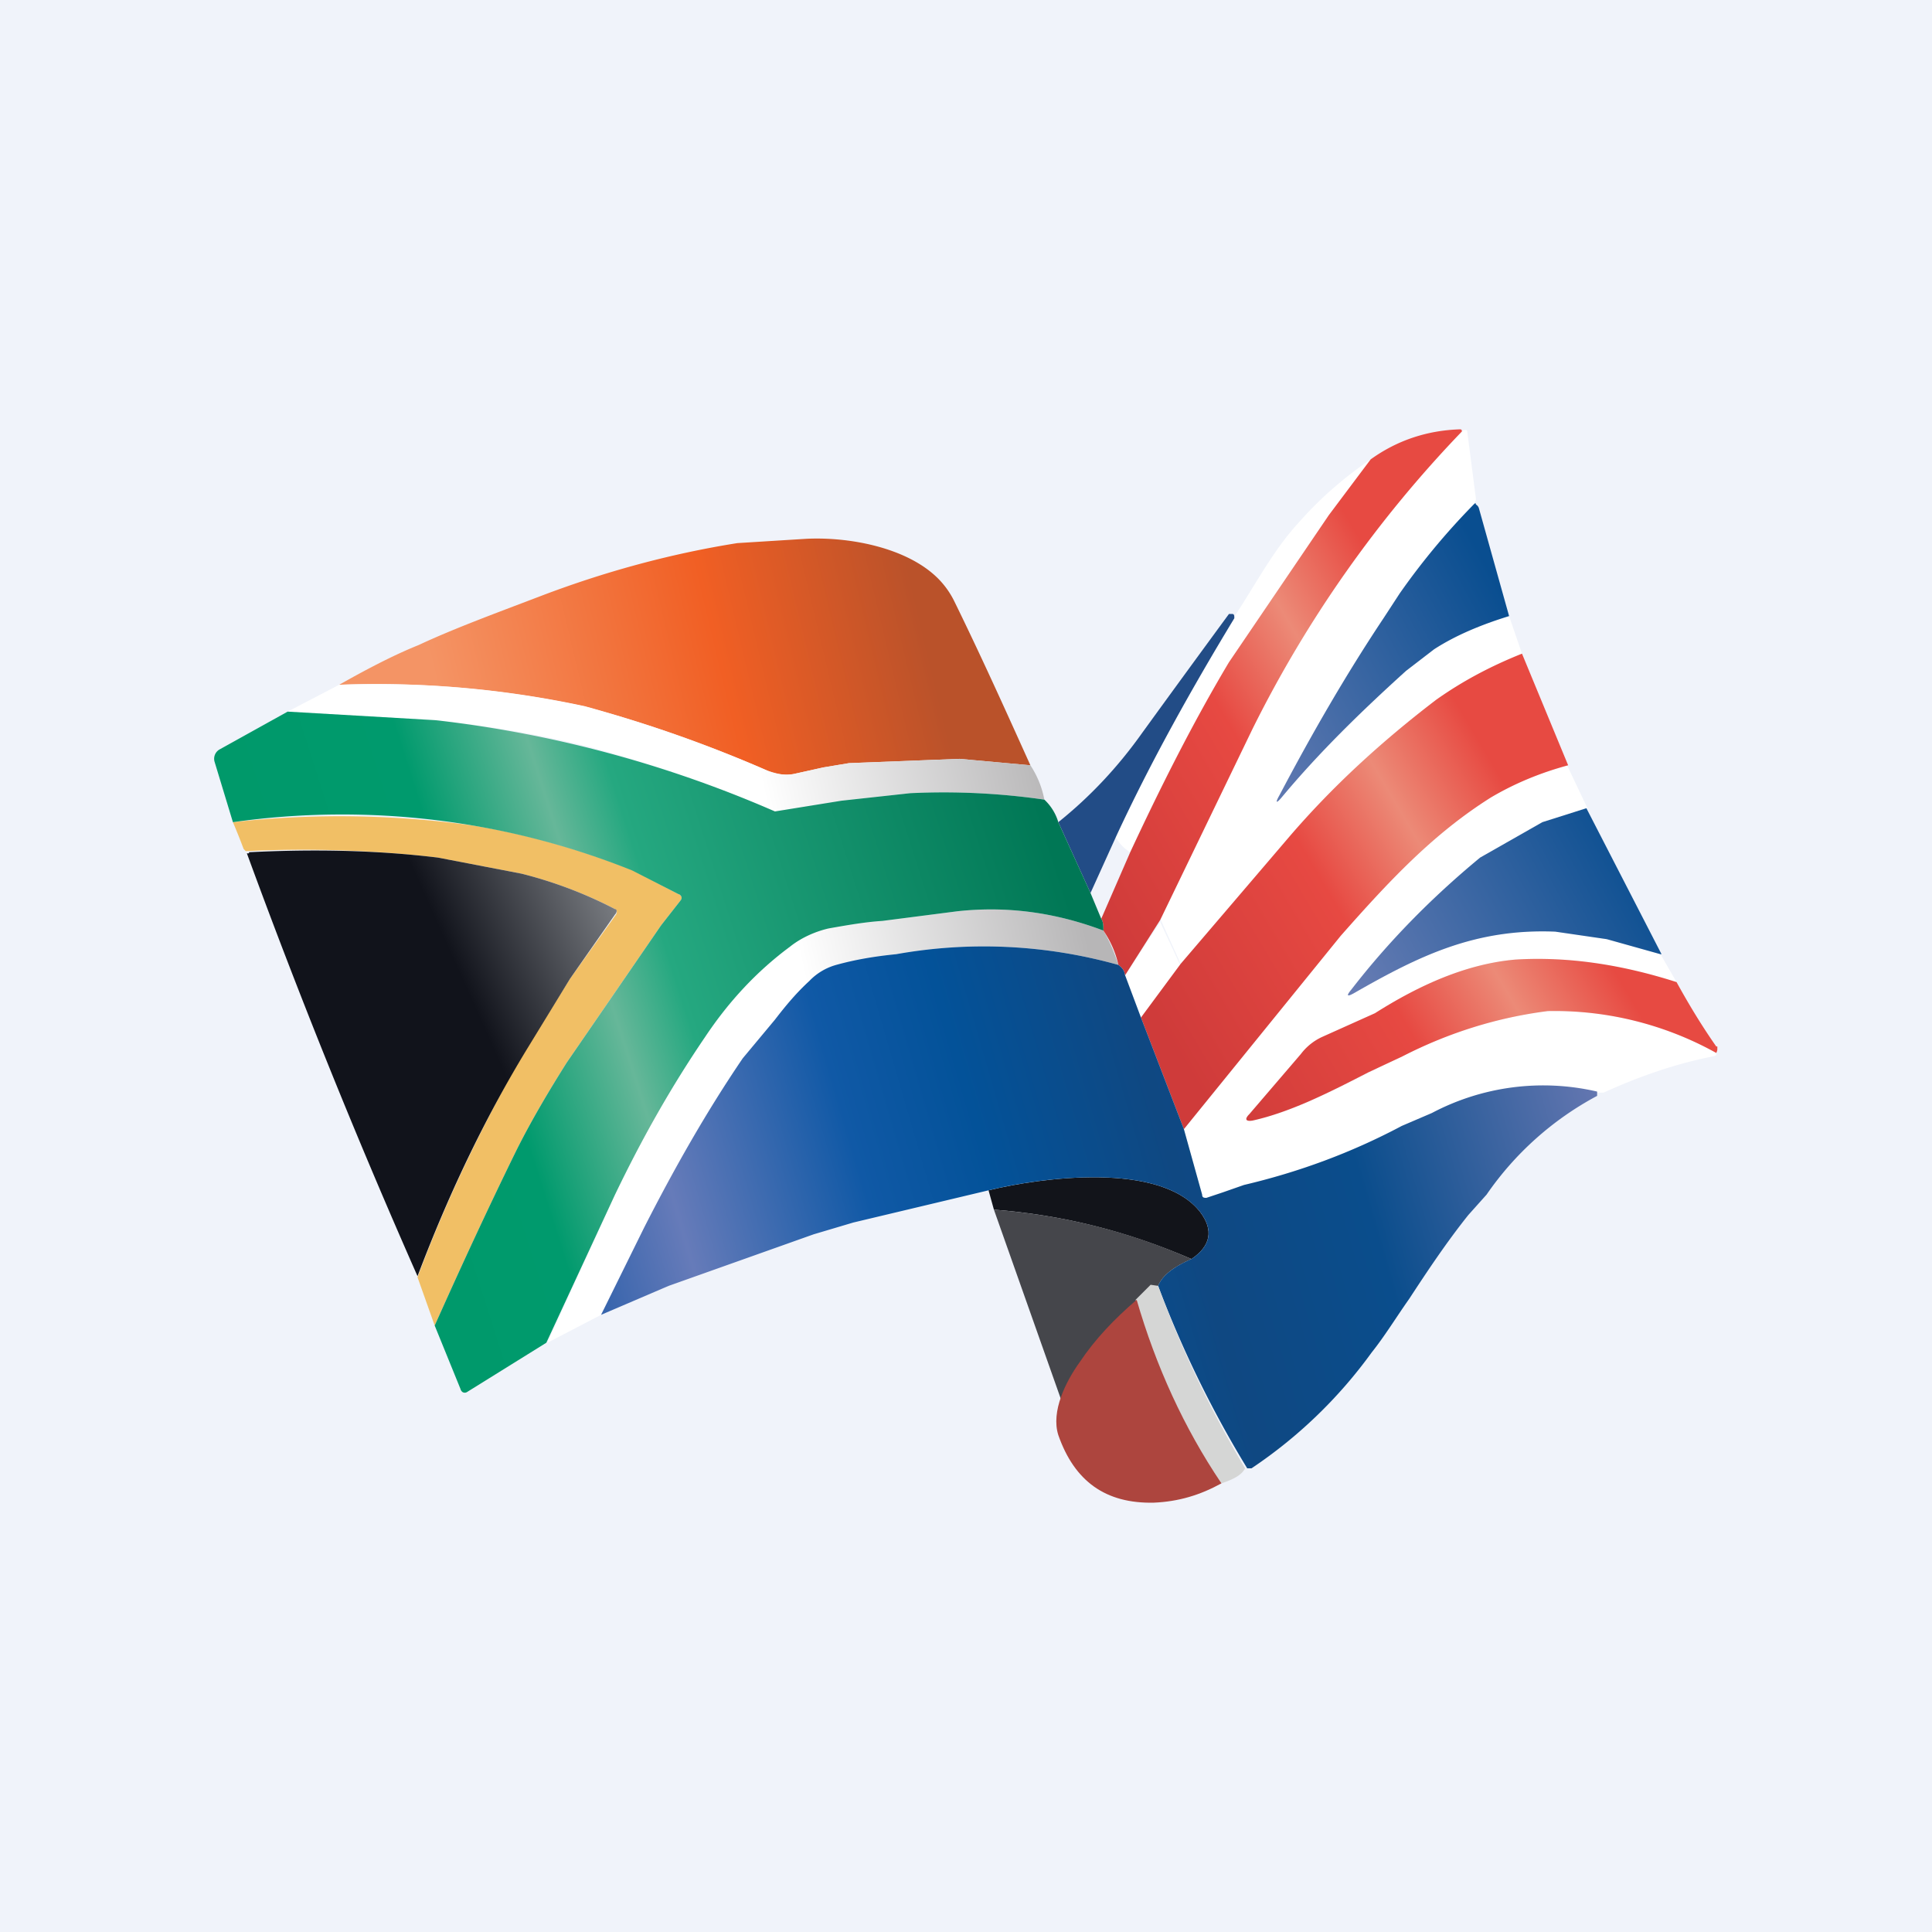
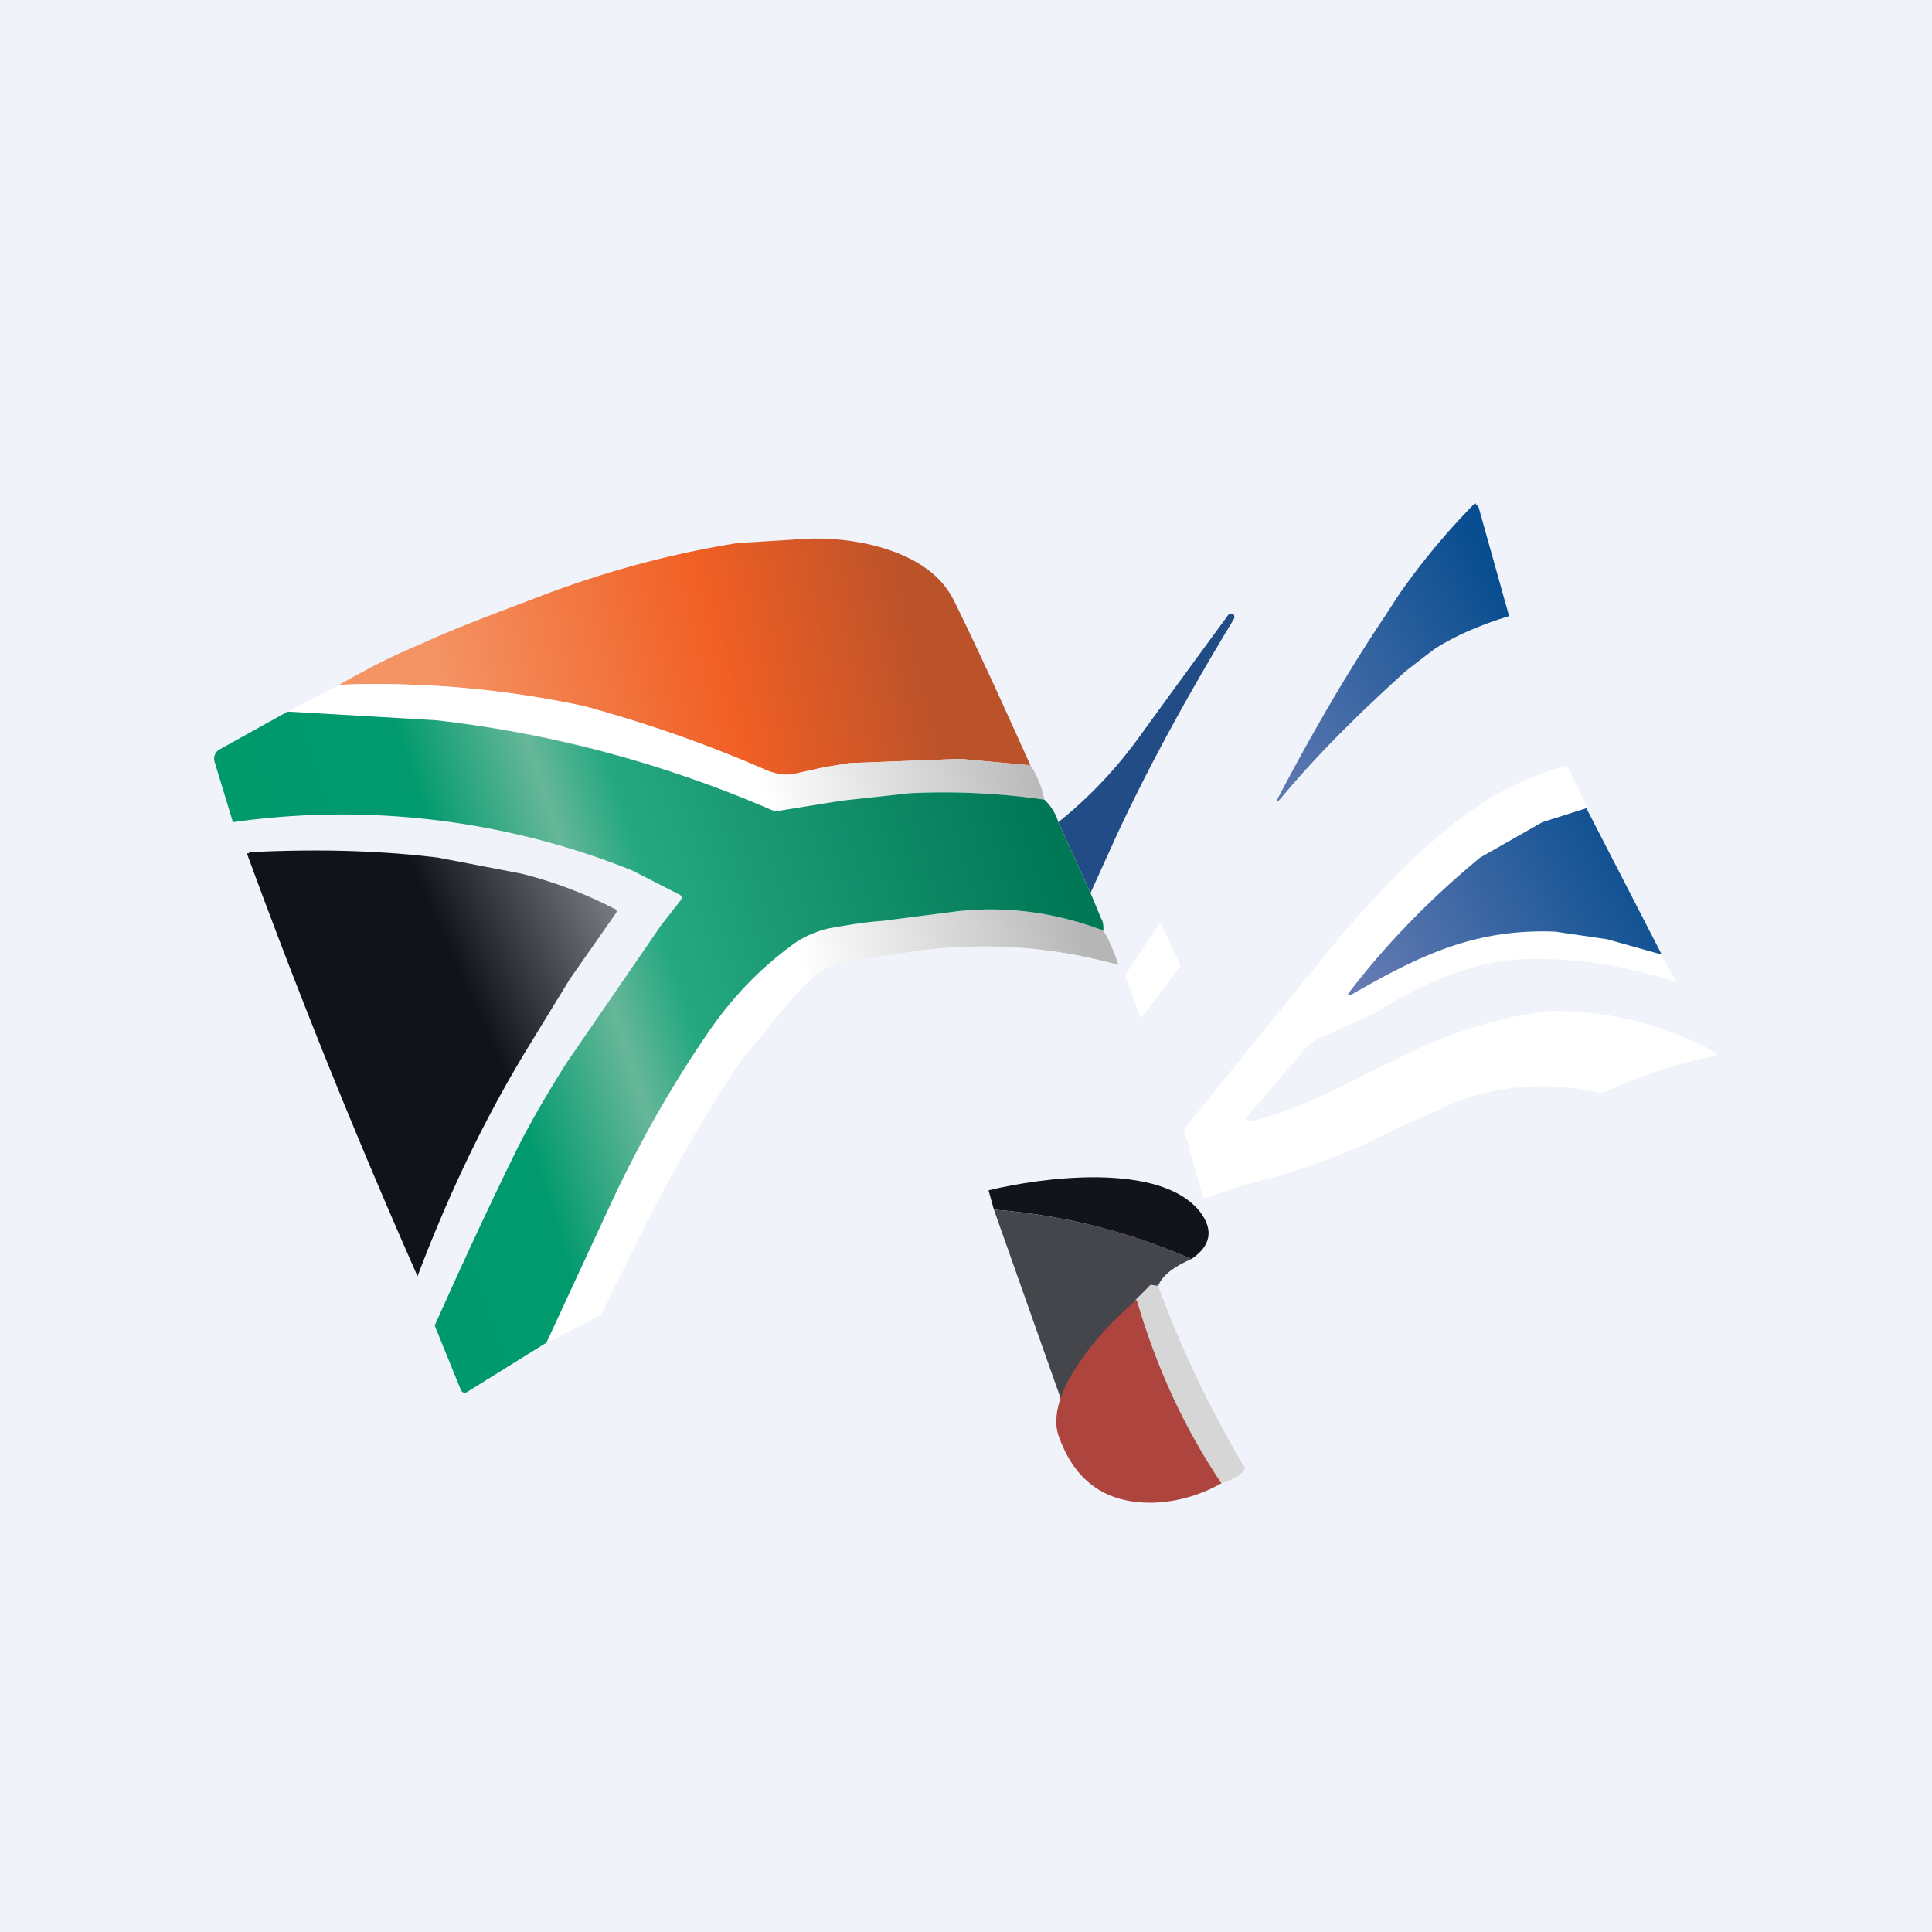
<svg xmlns="http://www.w3.org/2000/svg" width="18" height="18" viewBox="0 0 18 18">
  <path fill="#F0F3FA" d="M0 0h18v18H0z" />
-   <path d="M13.74 4.69a6.5 6.5 0 0 0-.7.84l-.15.23c-.36.54-.68 1.1-.97 1.65-.04.07-.03.08.02.02.35-.42.74-.8 1.16-1.18l.26-.2c.2-.13.44-.23.7-.31l.12.35c-.3.12-.56.26-.8.43-.5.38-.97.81-1.39 1.3L11 8.98l-.19-.42.86-1.78a11.14 11.14 0 0 1 1.96-2.77h.01c.02-.01.03 0 .03.01l.08.62v.02l-.01.02ZM12.77 4.28l-.39.52-.93 1.37a18.5 18.5 0 0 0-.92 1.77.37.37 0 0 1-.14-.15c.33-.7.7-1.37 1.1-2.03.2-.3.37-.63.6-.88.2-.23.43-.43.68-.6Z" fill="#fff" />
  <path d="m8.94 7.07.66.06c-.23-.51-.46-1.02-.71-1.53a.8.8 0 0 0-.15-.21c-.29-.29-.83-.39-1.23-.37l-.64.04c-.63.1-1.25.27-1.85.5-.42.16-.8.3-1.12.45-.2.08-.44.2-.74.37a9.2 9.2 0 0 1 2.28.2c.6.16 1.16.36 1.71.6.09.03.17.05.25.03l.27-.06.24-.04 1.03-.04Z" fill="url(#a)" />
  <path d="M11.5 5.76c-.4.66-.78 1.34-1.1 2.03l-.24.53-.3-.66c.3-.24.56-.52.78-.83a232.6 232.6 0 0 1 .81-1.11h.03c.02 0 .02.02.02.04Z" fill="#224C86" />
  <path d="m14.6 7.13.19.4-.42.13-.58.33c-.46.38-.86.79-1.2 1.23-.05.06-.04.07.03.03.61-.35 1.13-.6 1.87-.57l.48.07.5.14.15.26c-.5-.16-1-.24-1.5-.21-.46.04-.9.24-1.31.5l-.49.22a.52.52 0 0 0-.2.16l-.48.56c-.05.05-.03.07.03.06.47-.1.96-.4 1.4-.6.43-.22.88-.36 1.35-.42a3.1 3.1 0 0 1 1.57.39v.02l-.02.01c-.36.07-.7.19-1.03.34h-.06a2.22 2.22 0 0 0-1.54.19l-.28.12c-.47.25-.96.43-1.47.55l-.35.12c-.02 0-.04 0-.04-.03l-.17-.61 1.46-1.8c.45-.51.86-.95 1.4-1.29.22-.13.46-.23.72-.3Z" fill="#fff" />
-   <path d="M4.4 7.69c.5.08 1 .22 1.5.42l.42.22a.04.04 0 0 1 .03.03.04.04 0 0 1-.01.03l-.18.23-.88 1.28c-.17.27-.33.54-.47.82-.26.53-.51 1.07-.76 1.63l-.16-.45c.28-.75.62-1.45 1-2.11l.42-.67.43-.6c.01-.02.01-.04-.01-.05a4.01 4.01 0 0 0-.87-.33l-.78-.15a10.79 10.79 0 0 0-1.79-.06l-.02-.02a5.75 5.75 0 0 0-.1-.25 8.99 8.99 0 0 1 2.23.03Z" fill="#F1BF65" />
  <path d="M13.74 4.69a6.5 6.5 0 0 0-.7.84l-.15.23c-.36.54-.68 1.1-.97 1.65-.04.07-.03.08.02.02.35-.42.74-.8 1.16-1.18l.26-.2c.2-.13.44-.23.7-.31l-.28-1a.06.06 0 0 0-.03-.04v-.01Zm1.74 4.2-.7-1.36-.41.13-.58.33c-.46.38-.86.79-1.2 1.23-.05.06-.04.07.03.03.61-.35 1.13-.6 1.87-.57l.48.07.5.14Z" fill="url(#b)" />
  <path d="M2.32 7.94c.6-.03 1.18-.02 1.76.05l.78.15a4 4 0 0 1 .87.33c.02 0 .02.03 0 .05l-.42.6-.41.67c-.4.66-.73 1.36-1.01 2.1A65.28 65.28 0 0 1 2.3 7.95h.02Z" fill="url(#c)" />
  <path d="M7.15 7.18c-.55-.24-1.12-.44-1.7-.6a9.2 9.2 0 0 0-2.29-.2l-.48.25 1.38.08c.48.05.95.13 1.4.24a13 13 0 0 1 1.76.61l.62-.1.64-.07c.41-.02.83 0 1.25.06a.88.88 0 0 0-.13-.32l-.66-.06-1.03.04-.24.04-.27.06a.43.43 0 0 1-.25-.03Z" fill="url(#d)" />
  <path d="M10.28 8.67c.06.1.1.2.14.32a4.64 4.64 0 0 0-2.07-.1c-.2.02-.38.05-.56.1a.55.55 0 0 0-.25.15c-.12.11-.22.23-.32.36l-.3.36c-.34.5-.64 1.03-.92 1.58l-.4.81-.5.26.63-1.38c.25-.52.52-1 .84-1.47.22-.33.48-.61.79-.84.1-.08.23-.14.36-.17.17-.03.34-.06.5-.07l.7-.09c.46-.05.91.01 1.36.18Z" fill="url(#e)" />
  <path d="M10.8 8.57 11 9l-.37.49-.15-.4.33-.5Z" fill="#fff" />
-   <path d="M13.62 4.02a11.15 11.15 0 0 0-1.95 2.77l-.86 1.78-.33.52c0-.04-.02-.07-.06-.1a.92.92 0 0 0-.14-.32c0-.04 0-.08-.02-.11l.27-.62c.28-.6.58-1.2.92-1.77l.93-1.37.39-.52c.25-.18.53-.27.83-.28.01 0 .02 0 .02.02Zm.56 2.07.43 1.04c-.26.07-.5.17-.72.3-.54.34-.95.78-1.4 1.29l-1.46 1.8-.4-1.04.37-.5 1-1.17c.41-.48.87-.9 1.38-1.29.24-.17.5-.31.8-.43Zm1.81 3.66c-.14-.2-.26-.4-.37-.6-.5-.16-1-.24-1.5-.21-.46.04-.9.24-1.31.5l-.49.22a.52.52 0 0 0-.2.16l-.48.56c-.05.05-.03.07.03.06.36-.08.73-.27 1.08-.45l.32-.15c.43-.22.88-.36 1.35-.42a3.1 3.1 0 0 1 1.57.39.1.1 0 0 0 .01-.03v-.03Z" fill="url(#f)" />
  <path d="m4.06 6.71-1.38-.08-.63.35A.1.1 0 0 0 2 7.1l.17.56a7.26 7.26 0 0 1 3.72.45l.43.22a.04.04 0 0 1 .03.03.04.04 0 0 1-.01.03l-.18.23-.88 1.28c-.17.27-.33.54-.47.82-.26.53-.51 1.07-.76 1.63l.24.59a.05.05 0 0 0 .02.03.04.04 0 0 0 .04 0l.74-.46.64-1.38c.25-.52.52-1 .84-1.47.22-.33.48-.61.79-.84.1-.08.23-.14.36-.17.17-.03.34-.06.5-.07l.7-.09c.46-.05.91.01 1.36.18 0-.04 0-.08-.02-.11l-.1-.24-.3-.66a.47.47 0 0 0-.13-.21 6.55 6.55 0 0 0-1.25-.06l-.64.07-.62.1a11.01 11.01 0 0 0-3.16-.85Z" fill="url(#g)" />
  <path d="M11.1 11.73c-.6-.26-1.2-.41-1.84-.46l-.05-.18c.49-.12 1.6-.27 1.97.2.13.17.1.32-.08.44Z" fill="#12141A" />
  <path d="M11.1 11.73c-.16.07-.27.15-.31.25-.01-.01-.03.08-.06.08l-.83 1.02-.64-1.81c.64.05 1.25.2 1.84.46Z" fill="#45464B" />
-   <path d="M10.48 9.09c0-.04-.02-.07-.06-.1a4.64 4.64 0 0 0-2.07-.1c-.2.02-.38.05-.56.1a.55.55 0 0 0-.25.15c-.12.11-.22.23-.32.36l-.3.36c-.34.5-.64 1.03-.92 1.58l-.4.81.63-.27 1.35-.48.37-.11 1.26-.3c.49-.12 1.6-.27 1.97.2.13.17.1.32-.08.44-.16.07-.27.15-.31.25a10.12 10.12 0 0 0 .83 1.7h.04a4.4 4.4 0 0 0 1.12-1.08c.12-.15.23-.33.35-.5.17-.26.35-.53.55-.78l.17-.19a2.92 2.92 0 0 1 1.03-.92v-.04a2.22 2.22 0 0 0-1.54.2l-.28.12c-.47.25-.96.43-1.47.55l-.2.07-.15.05c-.02 0-.04 0-.04-.03l-.17-.61-.4-1.04-.15-.4Z" fill="url(#h)" />
  <path d="M10.79 11.98c.22.6.49 1.16.81 1.7-.03.06-.1.1-.22.14a6.24 6.24 0 0 1-.8-1.71l.14-.14.07.01Z" fill="#D5D6D5" />
  <path d="M10.59 12.11c.18.62.44 1.19.79 1.71-.2.11-.4.17-.63.18-.45.01-.74-.2-.89-.63-.07-.22.07-.5.2-.68.14-.21.32-.4.53-.58Z" fill="#AD453E" />
  <defs>
    <linearGradient id="a" x1="4.07" y1="6.41" x2="8.48" y2="5.36" gradientUnits="userSpaceOnUse">
      <stop stop-color="#F49465" />
      <stop offset=".58" stop-color="#F15F24" />
      <stop offset="1" stop-color="#BA522A" />
    </linearGradient>
    <linearGradient id="b" x1="14.65" y1="6.74" x2="11.87" y2="8.24" gradientUnits="userSpaceOnUse">
      <stop stop-color="#094E90" />
      <stop offset="1" stop-color="#6D7FB6" />
    </linearGradient>
    <linearGradient id="c" x1="5.75" y1="8.46" x2="4.3" y2="9.11" gradientUnits="userSpaceOnUse">
      <stop stop-color="#797C81" />
      <stop offset="1" stop-color="#11131B" />
    </linearGradient>
    <linearGradient id="d" x1="9.91" y1="7.75" x2="7.32" y2="8.32" gradientUnits="userSpaceOnUse">
      <stop stop-color="#B7B6B7" />
      <stop offset="1" stop-color="#fff" />
    </linearGradient>
    <linearGradient id="e" x1="9.91" y1="7.75" x2="7.32" y2="8.32" gradientUnits="userSpaceOnUse">
      <stop stop-color="#B7B6B7" />
      <stop offset="1" stop-color="#fff" />
    </linearGradient>
    <linearGradient id="f" x1="14.24" y1="6.73" x2="10.46" y2="8.96" gradientUnits="userSpaceOnUse">
      <stop offset=".11" stop-color="#E74A42" />
      <stop offset=".33" stop-color="#EC8A77" />
      <stop offset=".55" stop-color="#E74942" />
      <stop offset="1" stop-color="#CF3B3A" />
    </linearGradient>
    <linearGradient id="g" x1="3.1" y1="10.38" x2="9.91" y2="8.21" gradientUnits="userSpaceOnUse">
      <stop stop-color="#00996A" />
      <stop offset=".23" stop-color="#009A6D" />
      <stop offset=".39" stop-color="#66B799" />
      <stop offset=".48" stop-color="#25A880" />
      <stop offset="1" stop-color="#075" />
    </linearGradient>
    <linearGradient id="h" x1="5.61" y1="13.06" x2="14.91" y2="10.36" gradientUnits="userSpaceOnUse">
      <stop stop-color="#2A5EA9" />
      <stop offset=".12" stop-color="#667BB9" />
      <stop offset=".3" stop-color="#1059A6" />
      <stop offset=".42" stop-color="#035299" />
      <stop offset=".59" stop-color="#0F4882" />
      <stop offset=".76" stop-color="#0A4D8C" />
      <stop offset="1" stop-color="#6376B0" />
    </linearGradient>
  </defs>
</svg>